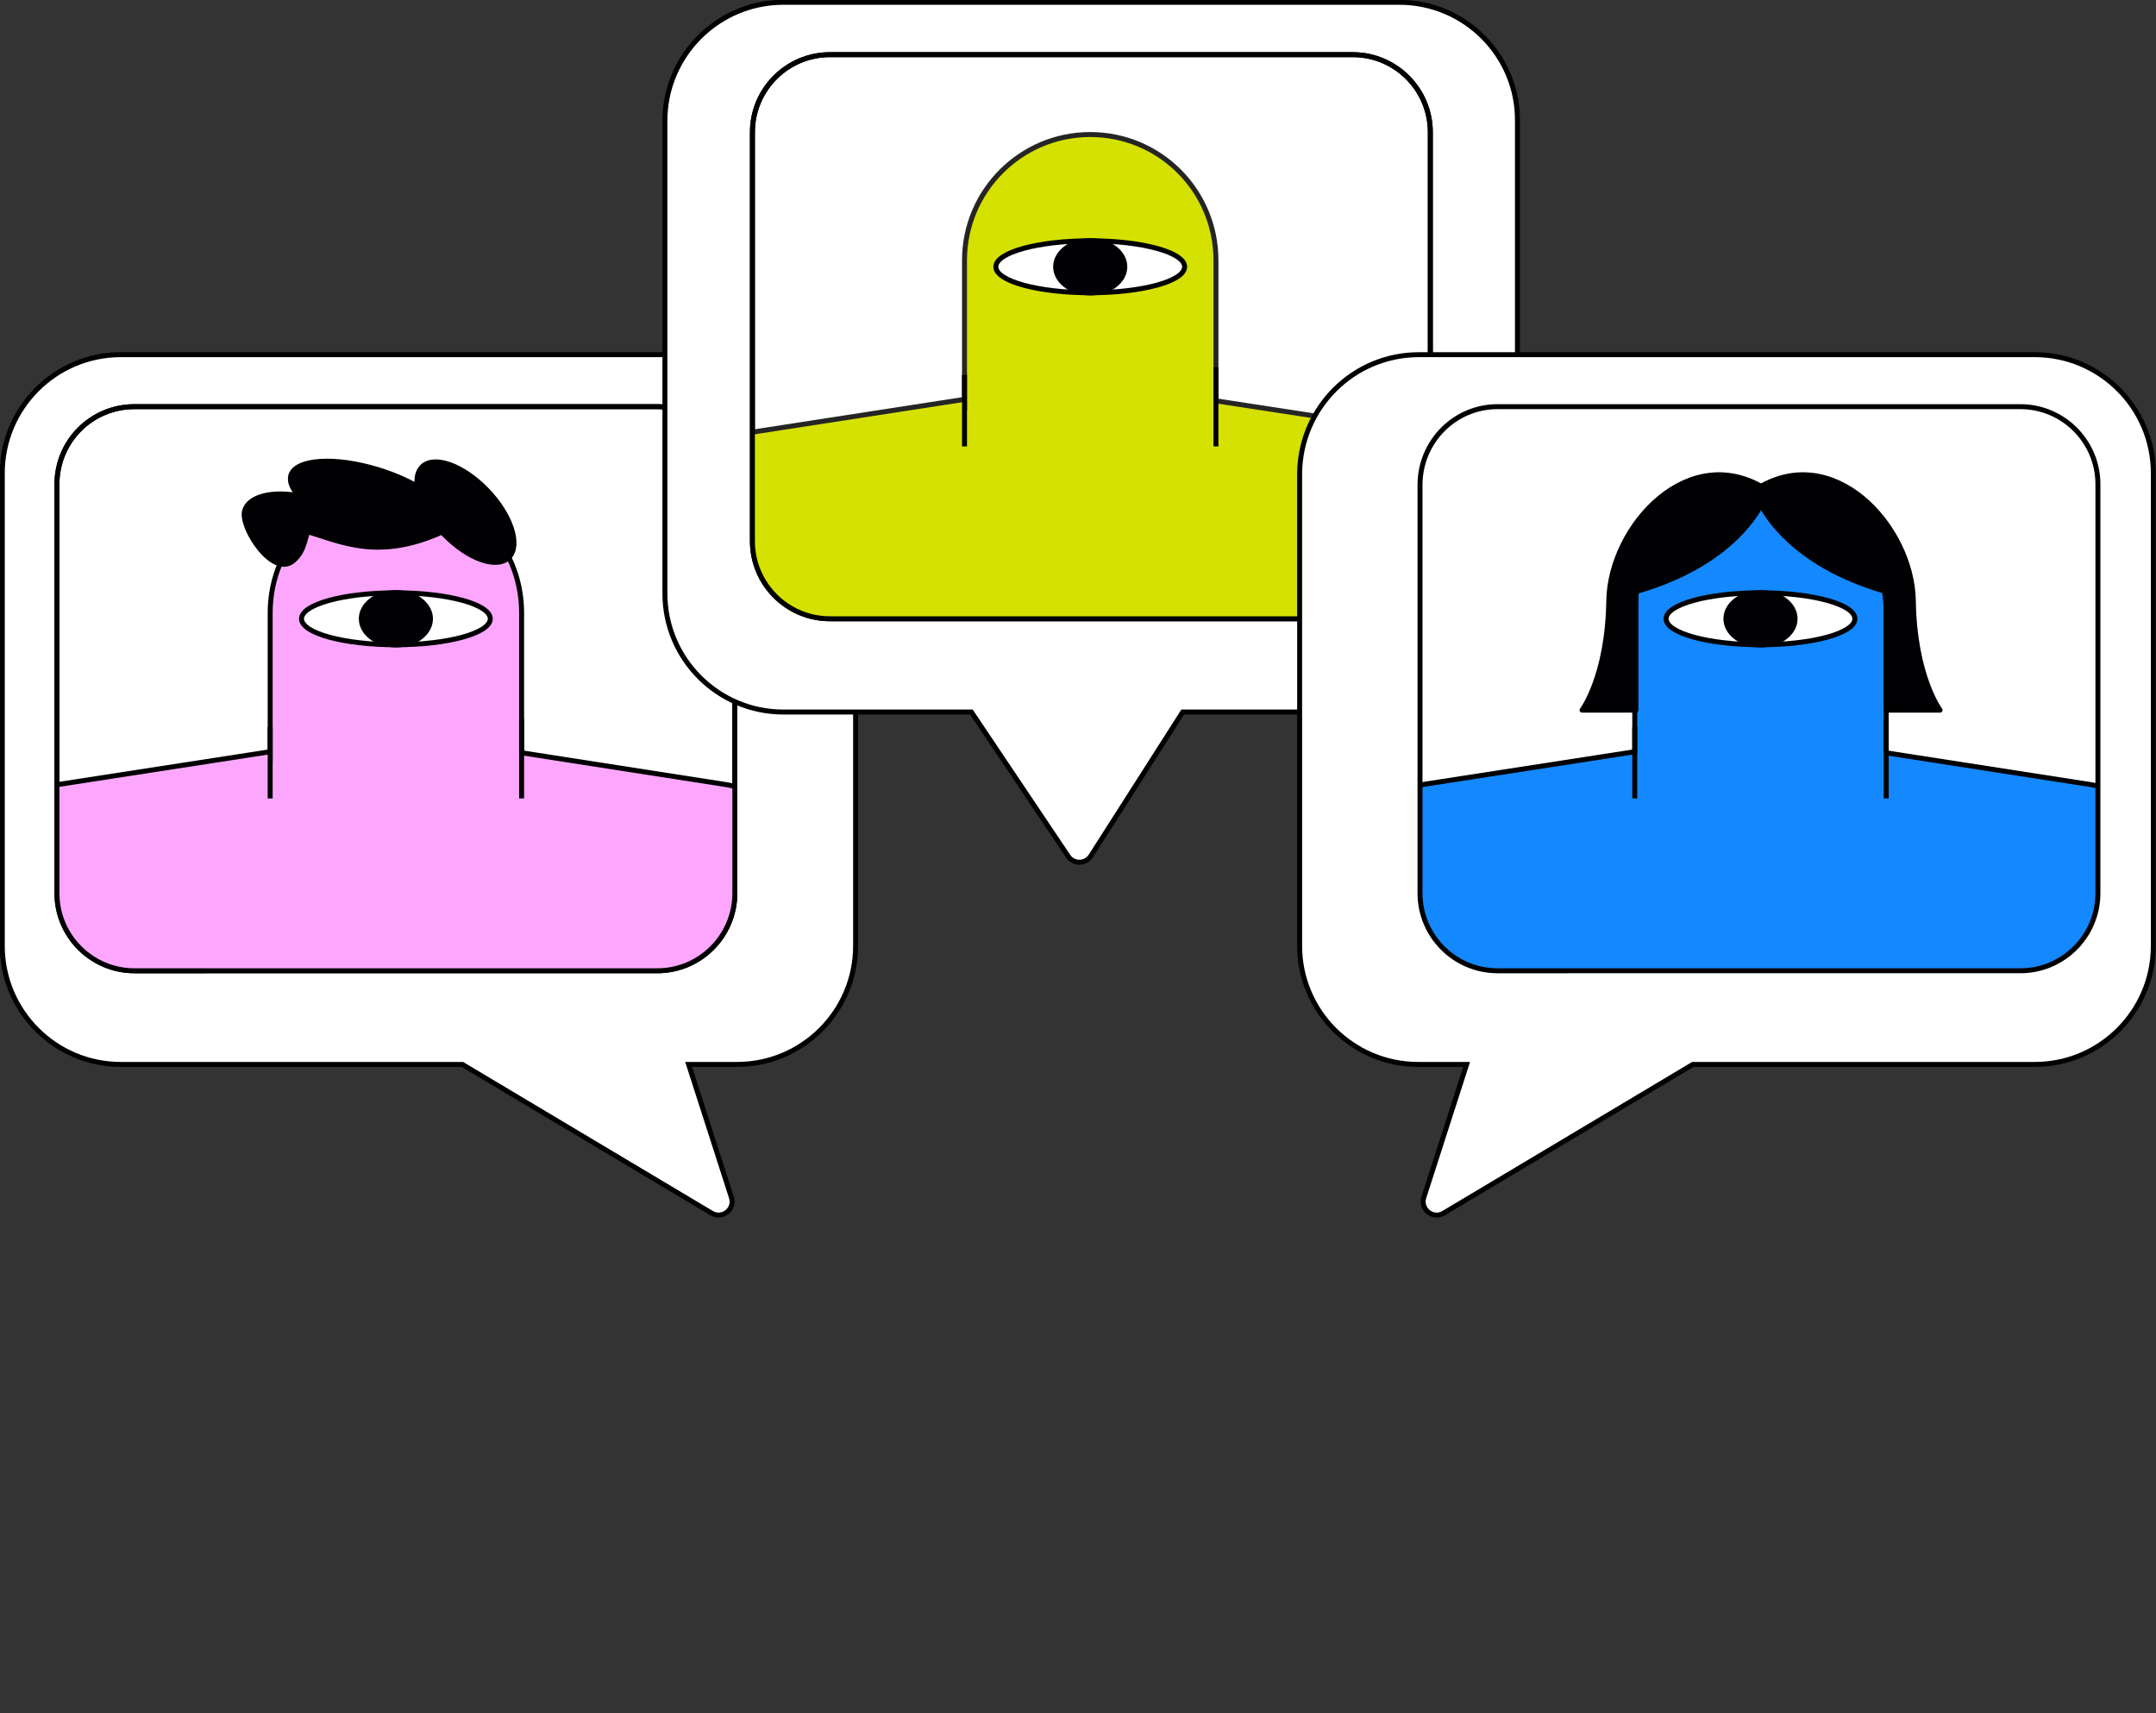
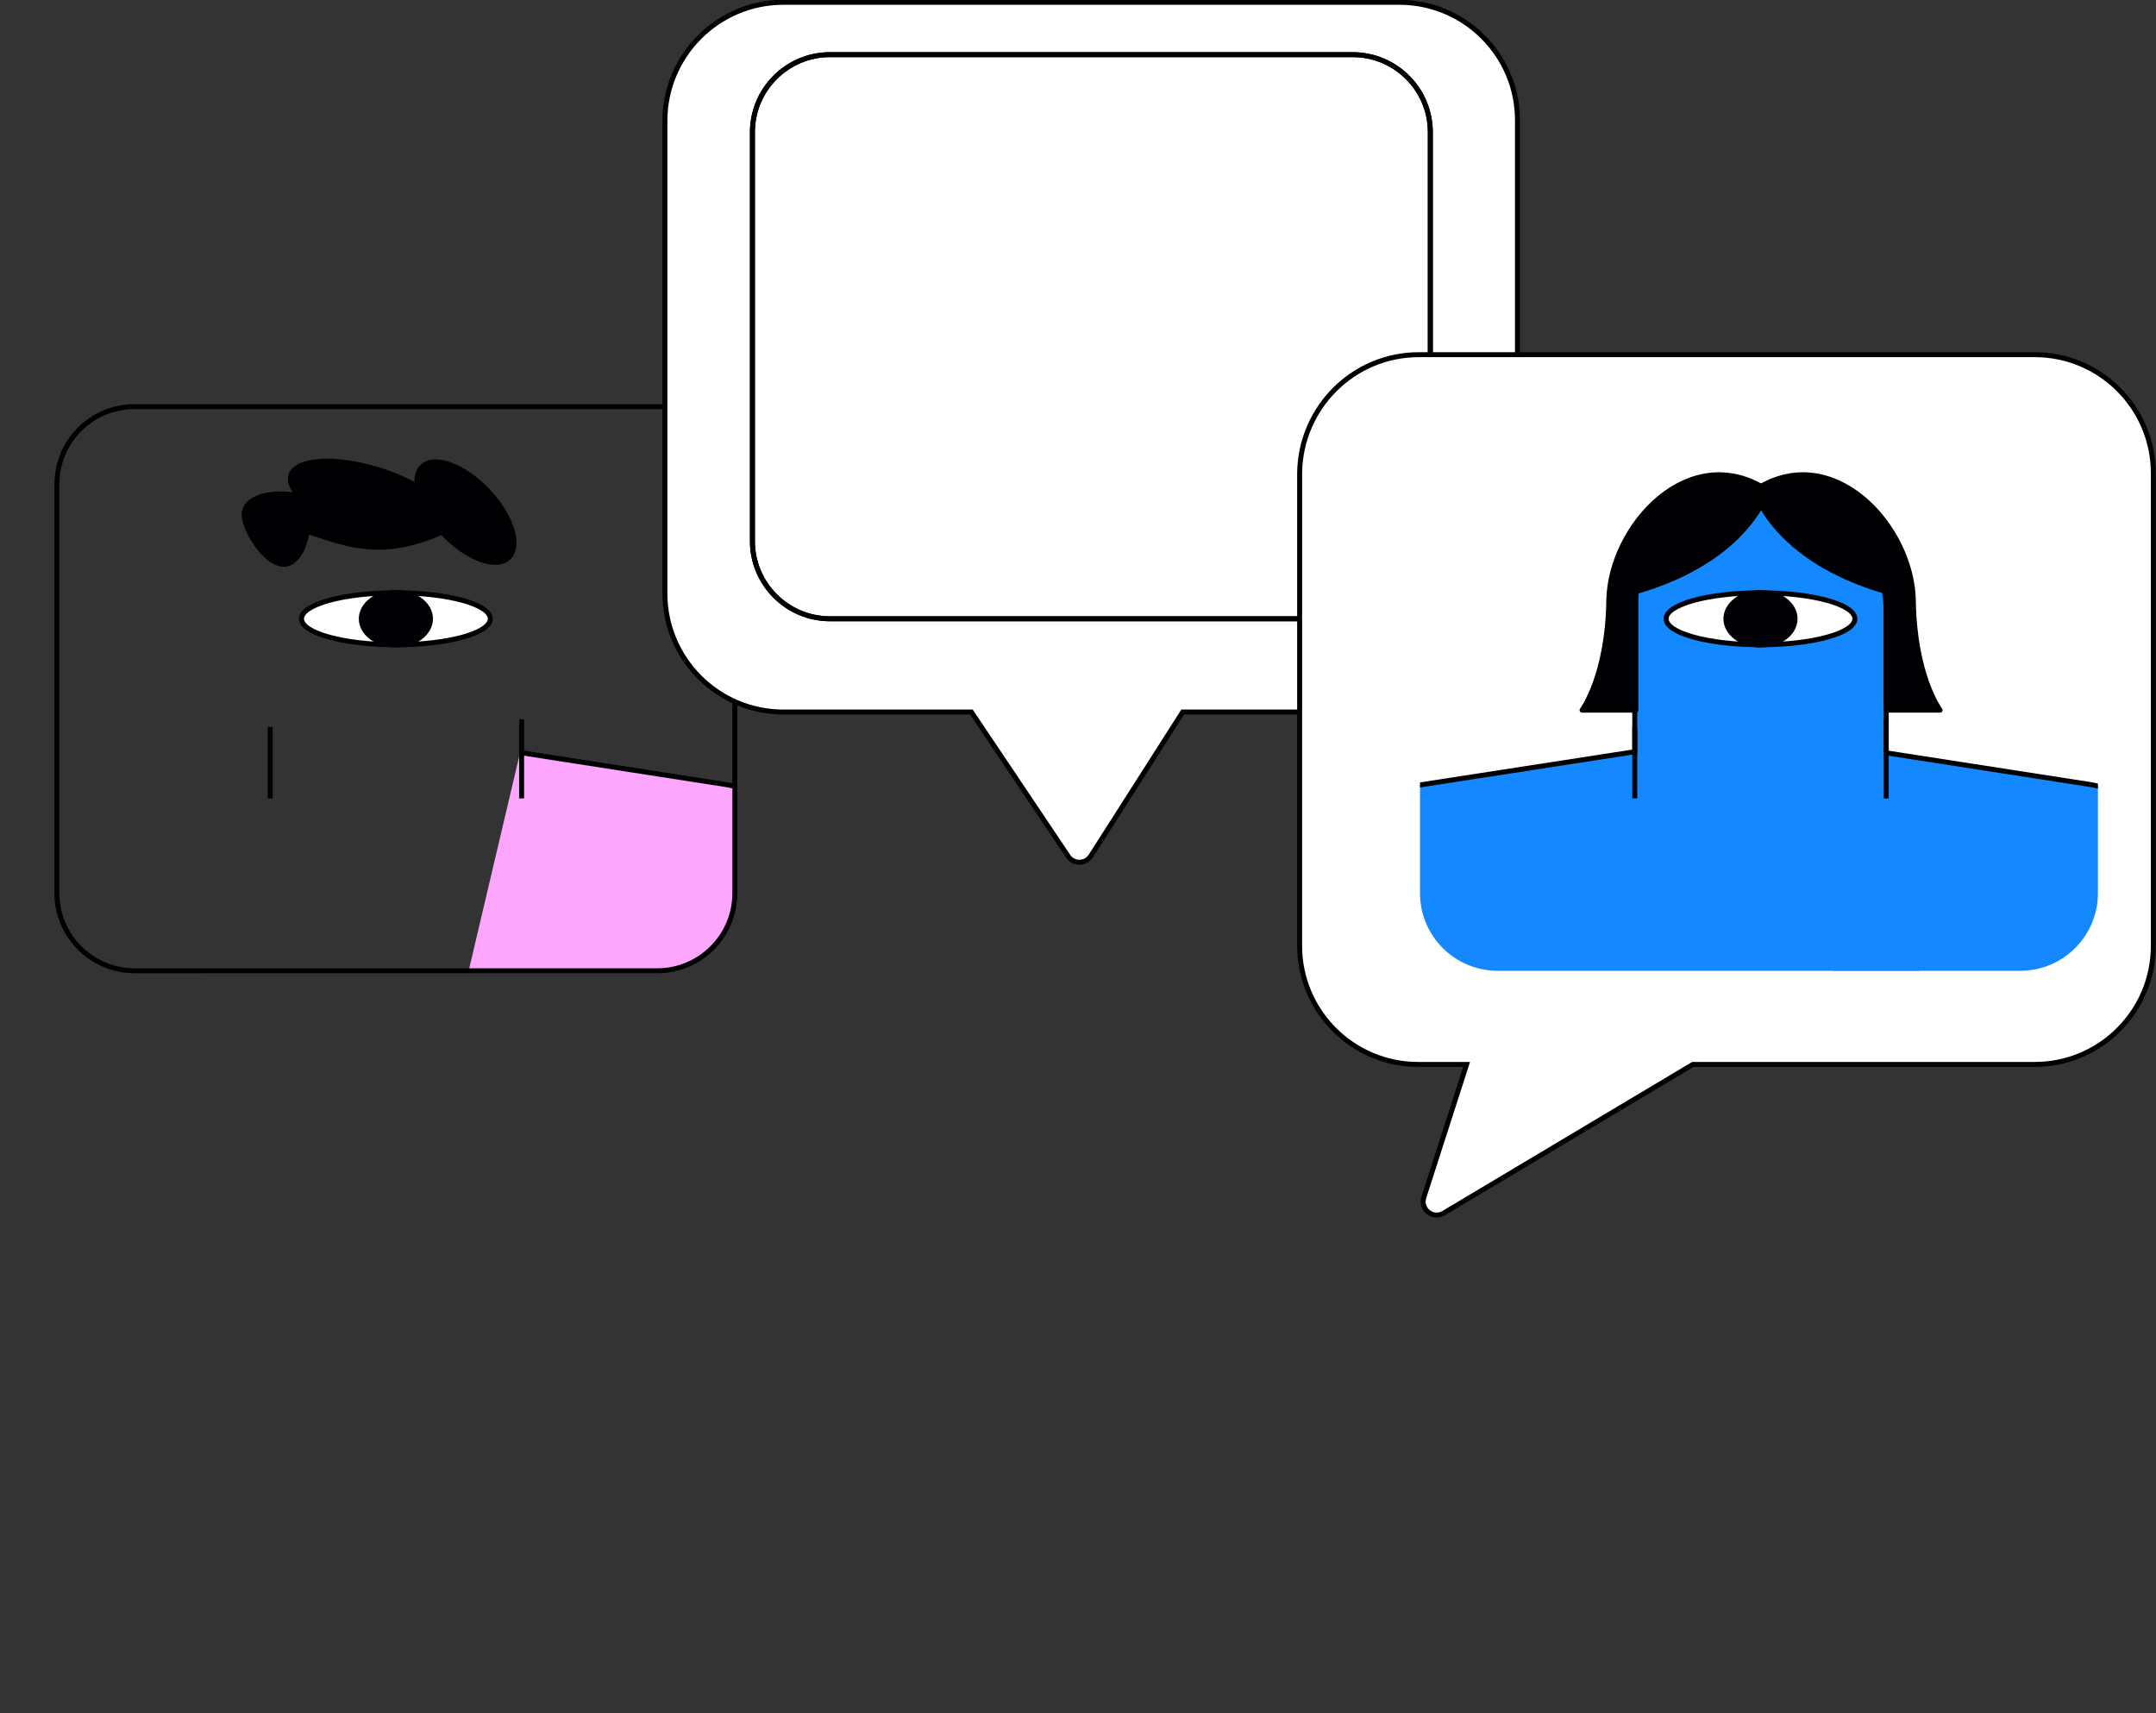
<svg xmlns="http://www.w3.org/2000/svg" xmlns:xlink="http://www.w3.org/1999/xlink" id="Layer_1" x="0px" y="0px" viewBox="0 0 564.2 448.3" style="enable-background:new 0 0 564.2 448.3;" xml:space="preserve">
  <rect x="0" y="0" width="564.2" height="448.3" fill="#333333" stroke="none" />
  <style type="text/css">	.st0{fill:#FFFFFF;stroke:#000000;stroke-width:1.3;stroke-miterlimit:10;}	.st1{fill:#FFFFFF;stroke:#000000;stroke-width:1.3;stroke-linejoin:round;}	.st2{clip-path:url(#SVGID_00000127732063663095245400000012782302311533534113_);}	.st3{fill:#FCA7FD;stroke:#000000;stroke-width:1.3;stroke-miterlimit:10;}	.st4{fill:none;stroke:#000000;stroke-width:1.3;stroke-linejoin:round;}	.st5{fill:#000005;}	.st6{clip-path:url(#SVGID_00000068661049970069523140000002394767907288357261_);}	.st7{fill:#D5E100;stroke:#252525;stroke-width:1.3;stroke-miterlimit:10;}	.st8{clip-path:url(#SVGID_00000053507276783952082330000006106881020331970737_);}	.st9{fill:#1488FF;stroke:#000000;stroke-width:1.3;stroke-linejoin:round;}	.st10{fill:#000005;stroke:#000000;stroke-width:1.3;stroke-linejoin:round;}</style>
  <g id="a" />
  <g id="b">
    <g id="c">
      <g>
        <g>
          <g>
-             <path class="st0" d="M192.9,92.8H31.6c-17.1,0-31,13.9-31,31v123.7c0,17.1,13.9,31,31,31H121l65.2,38.9c2.8,1.7,6.2-1,5.2-4.1      l-11.2-34.8h12.7c17.1,0,31-13.9,31-31V123.8C223.8,106.6,210,92.8,192.9,92.8L192.9,92.8z" />
-             <path class="st1" d="M35.2,106.4H172c11.2,0,20.3,9.1,20.3,20.3v107c0,11.2-9.1,20.3-20.3,20.3H35.2      c-11.2,0-20.3-9.1-20.3-20.3v-107C14.9,115.5,23.9,106.4,35.2,106.4z" />
            <g>
              <g>
                <defs>
                  <path id="SVGID_1_" d="M35.2,106.4H172c11.2,0,20.3,9.1,20.3,20.3v107c0,11.2-9.1,20.3-20.3,20.3H35.2         c-11.2,0-20.3-9.1-20.3-20.3v-107C14.9,115.5,23.9,106.4,35.2,106.4z" />
                </defs>
                <clipPath id="SVGID_00000065783567395731670790000011300912114975259289_">
                  <use xlink:href="#SVGID_1_" style="overflow:visible;" />
                </clipPath>
                <g style="clip-path:url(#SVGID_00000065783567395731670790000011300912114975259289_);">
                  <g>
                    <polyline class="st3" points="136.1,196.9 190.1,205.3 195.4,206.4 195.4,311.5 109.1,311.5          " />
                    <g>
-                       <path class="st3" d="M136.5,196.9v-36.6c0-18.2-14.7-32.9-32.9-32.9s-32.9,14.7-32.9,32.9v36.6l-0.1-0.2l-59.5,9.2           l2.4,106.3c0,11.6,24.6,21,36.2,21s21-9.4,21-21v-9c0,18.2,14.7,32.9,32.9,32.9s32.9-14.7,32.9-32.9v9           c0,11.6,9.4,21,21,21" />
                      <line class="st4" x1="70.7" y1="190.2" x2="70.7" y2="208.9" />
                      <line class="st4" x1="136.5" y1="188.2" x2="136.5" y2="208.9" />
                      <ellipse class="st1" cx="103.6" cy="161.9" rx="24.7" ry="6.8" />
                      <ellipse class="st5" cx="103.6" cy="161.9" rx="9.7" ry="7.5" />
                    </g>
                  </g>
                </g>
              </g>
            </g>
            <path class="st4" d="M35.2,106.4H172c11.2,0,20.3,9.1,20.3,20.3v107c0,11.2-9.1,20.3-20.3,20.3H35.2      c-11.2,0-20.3-9.1-20.3-20.3v-107C14.9,115.5,23.9,106.4,35.2,106.4z" />
          </g>
          <g>
            <path class="st0" d="M366.2,0.6H205c-17.1,0-31,13.9-31,31v123.7c0,17.1,13.9,31,31,31h49.2l25.3,37.7c1.5,2.2,4.6,2.1,6-0.1      l24-37.6h56.6c17.1,0,31-13.9,31-31V31.6C397.2,14.5,383.3,0.6,366.2,0.6z" />
            <g>
              <path class="st1" d="M217.2,14.3H354c11.2,0,20.3,9.1,20.3,20.3v107c0,11.2-9.1,20.3-20.3,20.3H217.2       c-11.2,0-20.3-9.1-20.3-20.3v-107C196.9,23.4,206,14.3,217.2,14.3z" />
              <g>
                <g>
                  <defs>
-                     <path id="SVGID_00000158000334948490053410000008007116252241653154_" d="M217.2,14.3H354c11.2,0,20.3,9.1,20.3,20.3v107          c0,11.2-9.1,20.3-20.3,20.3H217.2c-11.2,0-20.3-9.1-20.3-20.3v-107C196.9,23.4,206,14.3,217.2,14.3z" />
-                   </defs>
+                     </defs>
                  <clipPath id="SVGID_00000013914539601644169810000008974103340503756717_">
                    <use xlink:href="#SVGID_00000158000334948490053410000008007116252241653154_" style="overflow:visible;" />
                  </clipPath>
                  <g style="clip-path:url(#SVGID_00000013914539601644169810000008974103340503756717_);">
                    <polyline class="st7" points="317.7,104.8 371.8,113.1 377,114.3 377,219.4 290.8,219.4          " />
                    <g>
                      <path class="st7" d="M318.2,104.8V68.1c0-18.2-14.7-32.9-32.9-32.9S252.4,50,252.4,68.1v36.6l-0.1-0.2l-59.5,9.2           l2.4,106.3c0,11.6,24.6,21,36.2,21s21-9.4,21-21v-9c0,18.2,14.7,32.9,32.9,32.9s32.9-14.7,32.9-32.9v9           c0,11.6,9.4,21,21,21" />
                      <line class="st4" x1="252.4" y1="98.1" x2="252.4" y2="116.8" />
                      <line class="st4" x1="318.2" y1="96.1" x2="318.2" y2="116.8" />
                      <ellipse class="st1" cx="285.3" cy="69.8" rx="24.7" ry="6.8" />
                      <ellipse class="st5" cx="285.3" cy="69.8" rx="9.7" ry="7.5" />
                    </g>
                  </g>
                </g>
              </g>
              <path class="st4" d="M217.2,14.3H354c11.2,0,20.3,9.1,20.3,20.3v107c0,11.2-9.1,20.3-20.3,20.3H217.2       c-11.2,0-20.3-9.1-20.3-20.3v-107C196.9,23.4,206,14.3,217.2,14.3z" />
            </g>
          </g>
          <g>
            <path class="st0" d="M371.3,92.8h161.2c17.1,0,31,13.9,31,31v123.7c0,17.1-13.9,31-31,31H443l-65.2,38.9      c-2.8,1.7-6.2-1-5.2-4.1l11.2-34.8h-12.7c-17.1,0-31-13.9-31-31V123.8C340.3,106.6,354.2,92.8,371.3,92.8L371.3,92.8z" />
            <g>
              <g>
                <defs>
                  <path id="SVGID_00000097461704451463735830000008977006212803301528_" d="M391.9,106.4h136.8c11.2,0,20.3,9.1,20.3,20.3v107         c0,11.2-9.1,20.3-20.3,20.3H391.9c-11.2,0-20.3-9.1-20.3-20.3v-107C371.7,115.5,380.7,106.4,391.9,106.4z" />
                </defs>
                <clipPath id="SVGID_00000059289825647146657600000012910273623524219303_">
                  <use xlink:href="#SVGID_00000097461704451463735830000008977006212803301528_" style="overflow:visible;" />
                </clipPath>
                <g style="clip-path:url(#SVGID_00000059289825647146657600000012910273623524219303_);">
                  <g>
                    <polyline class="st9" points="493.1,196.9 547.2,205.3 552.5,206.4 552.5,311.5 466.2,311.5          " />
                    <g>
                      <path class="st9" d="M493.6,196.9v-36.6c0-18.2-14.7-32.9-32.9-32.9s-32.9,14.7-32.9,32.9v36.6l-0.1-0.2l-59.5,9.2           l2.4,106.3c0,11.6,24.6,21,36.2,21s21-9.4,21-21v-9c0,18.2,14.7,32.9,32.9,32.9s32.9-14.7,32.9-32.9v9           c0,11.6,9.4,21,21,21" />
                      <line class="st4" x1="427.8" y1="190.2" x2="427.8" y2="208.9" />
                      <line class="st4" x1="493.6" y1="188.2" x2="493.6" y2="208.9" />
                      <ellipse class="st1" cx="460.7" cy="161.9" rx="24.7" ry="6.8" />
                      <ellipse class="st5" cx="460.7" cy="161.9" rx="9.7" ry="7.5" />
                    </g>
                  </g>
                  <g>
                    <path class="st10" d="M462.6,128.3c0,0-4.9,18-34.5,26.5v31H414c0,0,6.7-8.9,7-28.6S442.2,114.8,462.6,128.3z" />
                    <path class="st10" d="M459.1,128.3c0,0,4.9,18,34.5,26.5v31h14.1c0,0-6.7-8.9-7-28.6S479.4,114.8,459.1,128.3z" />
                  </g>
                </g>
              </g>
            </g>
-             <path class="st4" d="M391.9,106.4h136.8c11.2,0,20.3,9.1,20.3,20.3v107c0,11.2-9.1,20.3-20.3,20.3H391.9      c-11.2,0-20.3-9.1-20.3-20.3v-107C371.7,115.5,380.7,106.4,391.9,106.4z" />
          </g>
          <path class="st10" d="M80.5,139.1c9.2,2.8,18.7,7.5,35.2,0.1c0.2,0.2,0.3,0.4,0.5,0.6c6.3,6.5,13.9,9.2,17,6s0.5-11.1-5.8-17.6     s-13.9-9.2-17-6c-1.1,1.2-1.5,2.9-1.2,5c-2.9-1.6-6.3-3.1-10.2-4.3c-11.4-3.5-21.6-2.8-22.9,1.5c-0.4,1.6,0.3,3.4,2.1,5.3     c-7.1-1.3-13.2,0.2-14.2,4c-1.2,4.3,7.8,18.3,13.2,12.6C78.9,144.6,79.3,143.4,80.5,139.1" />
        </g>
      </g>
    </g>
  </g>
</svg>